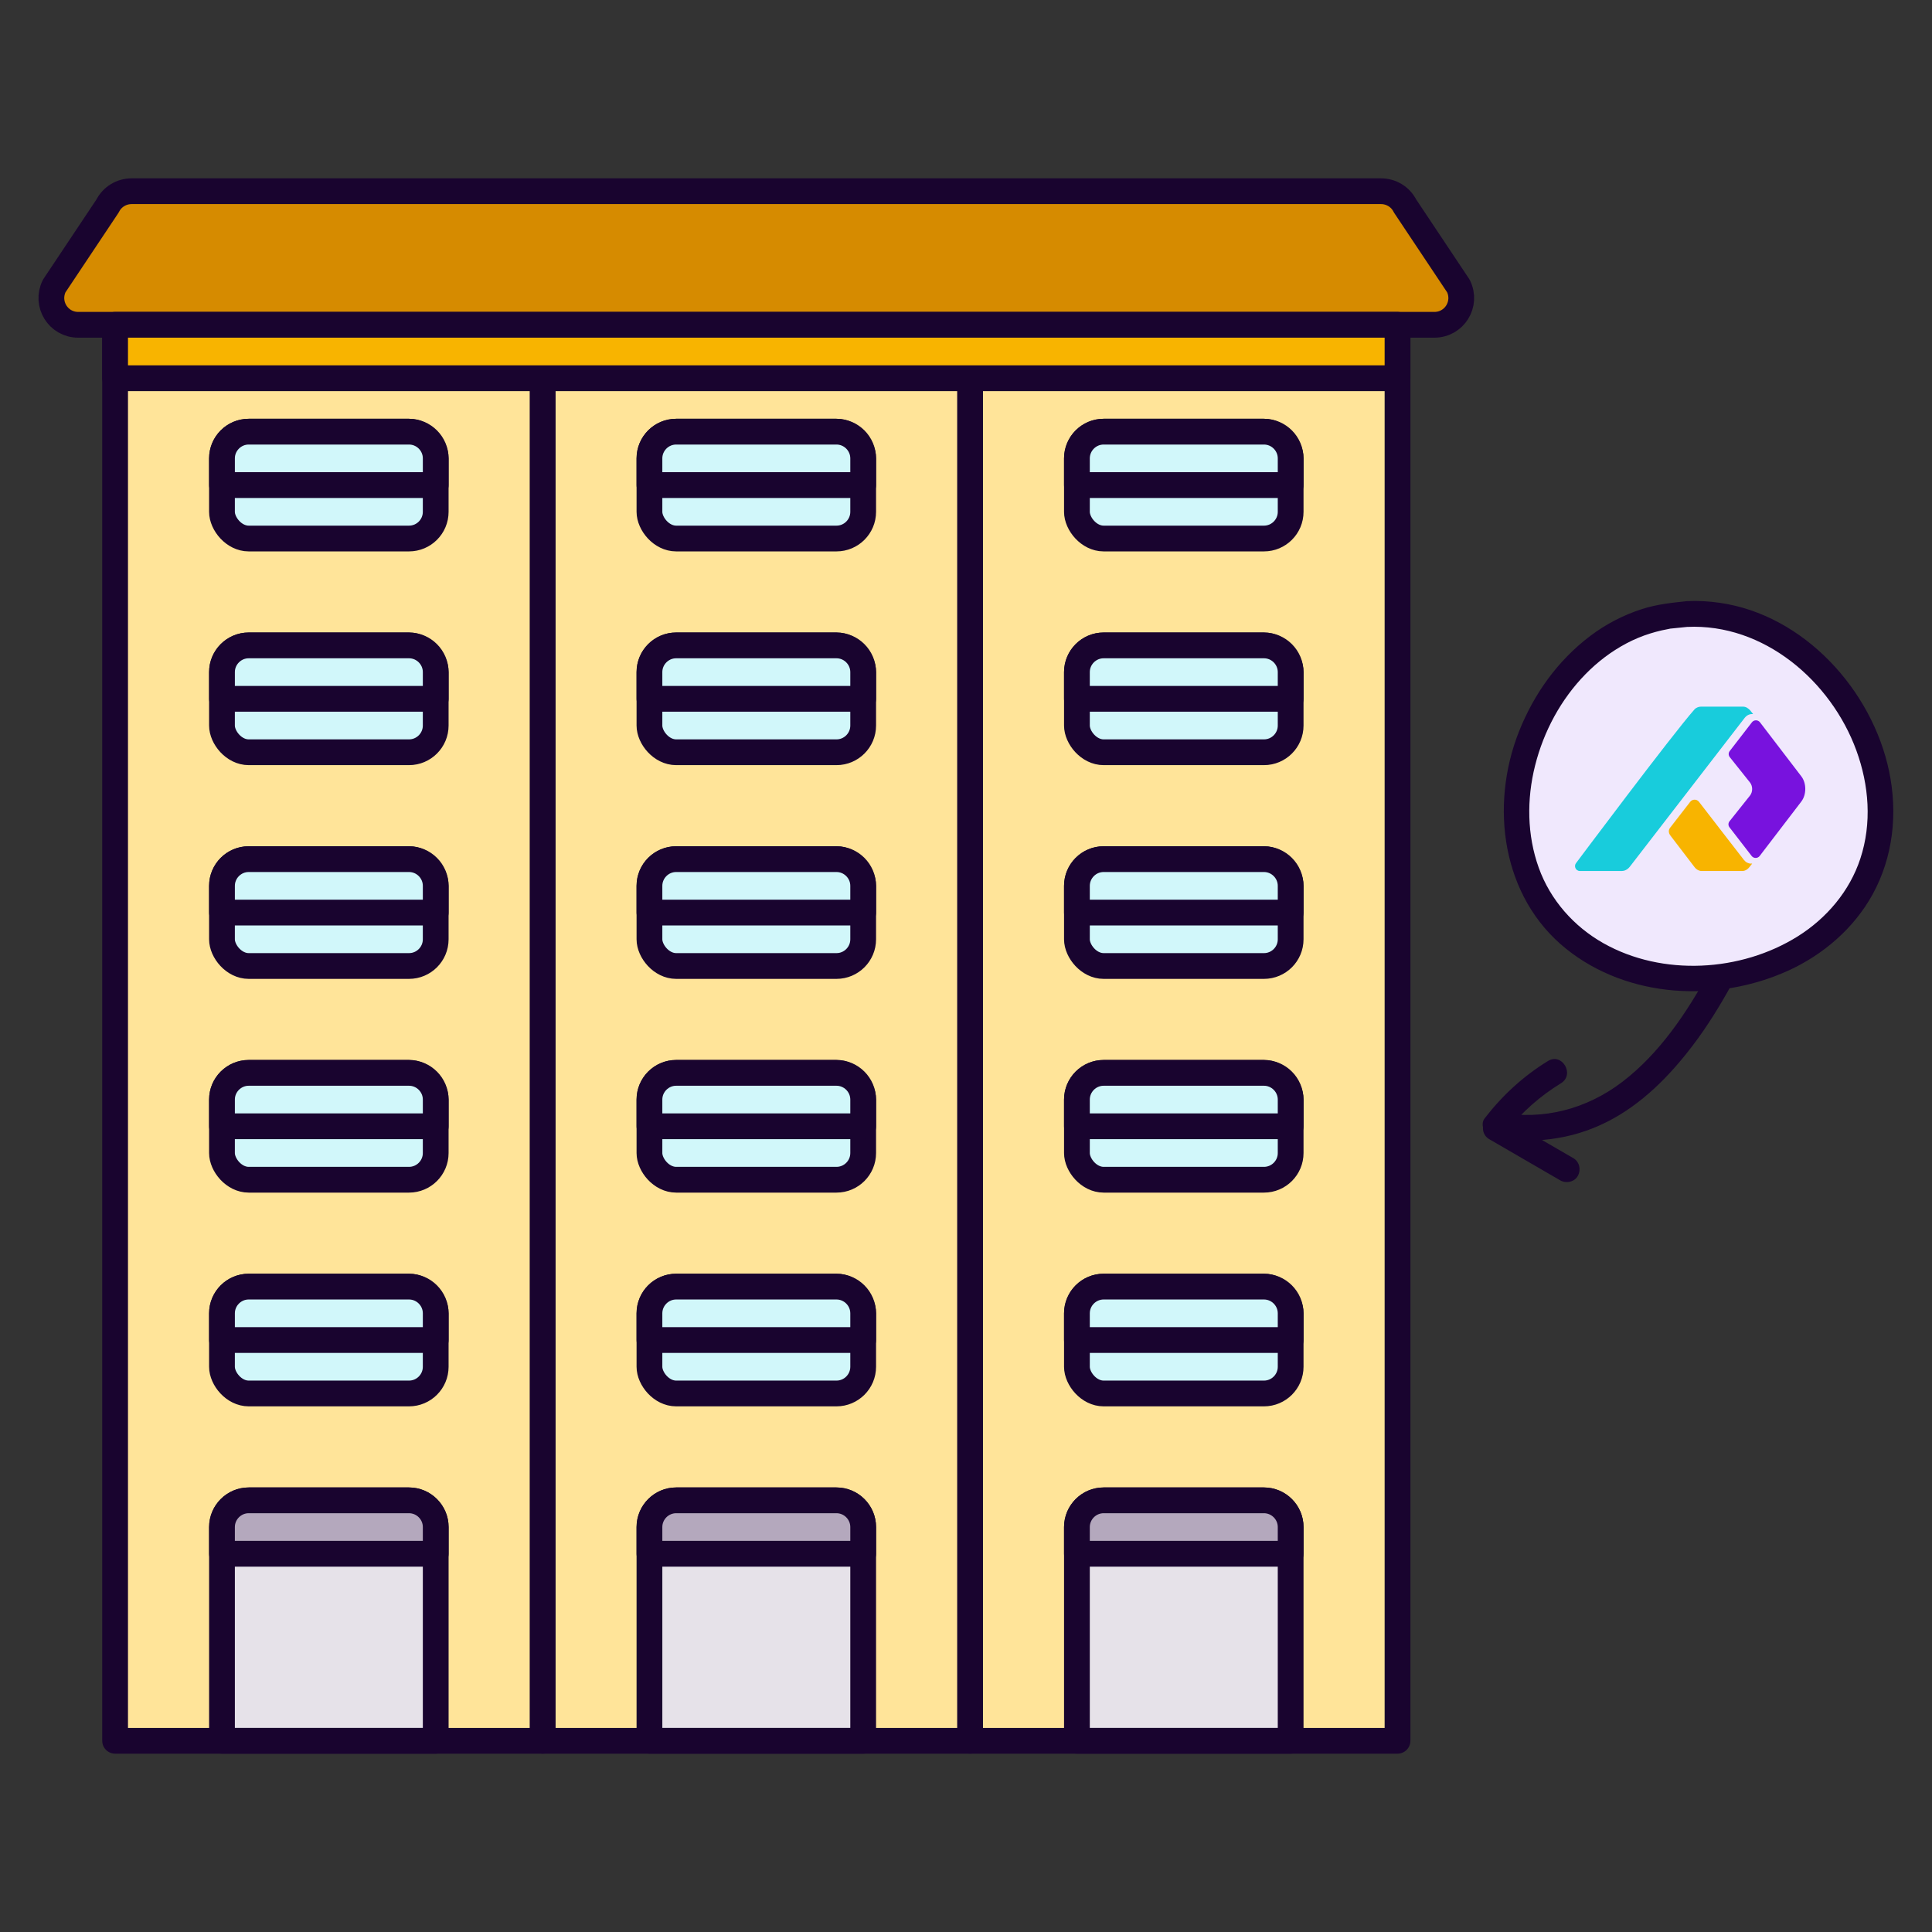
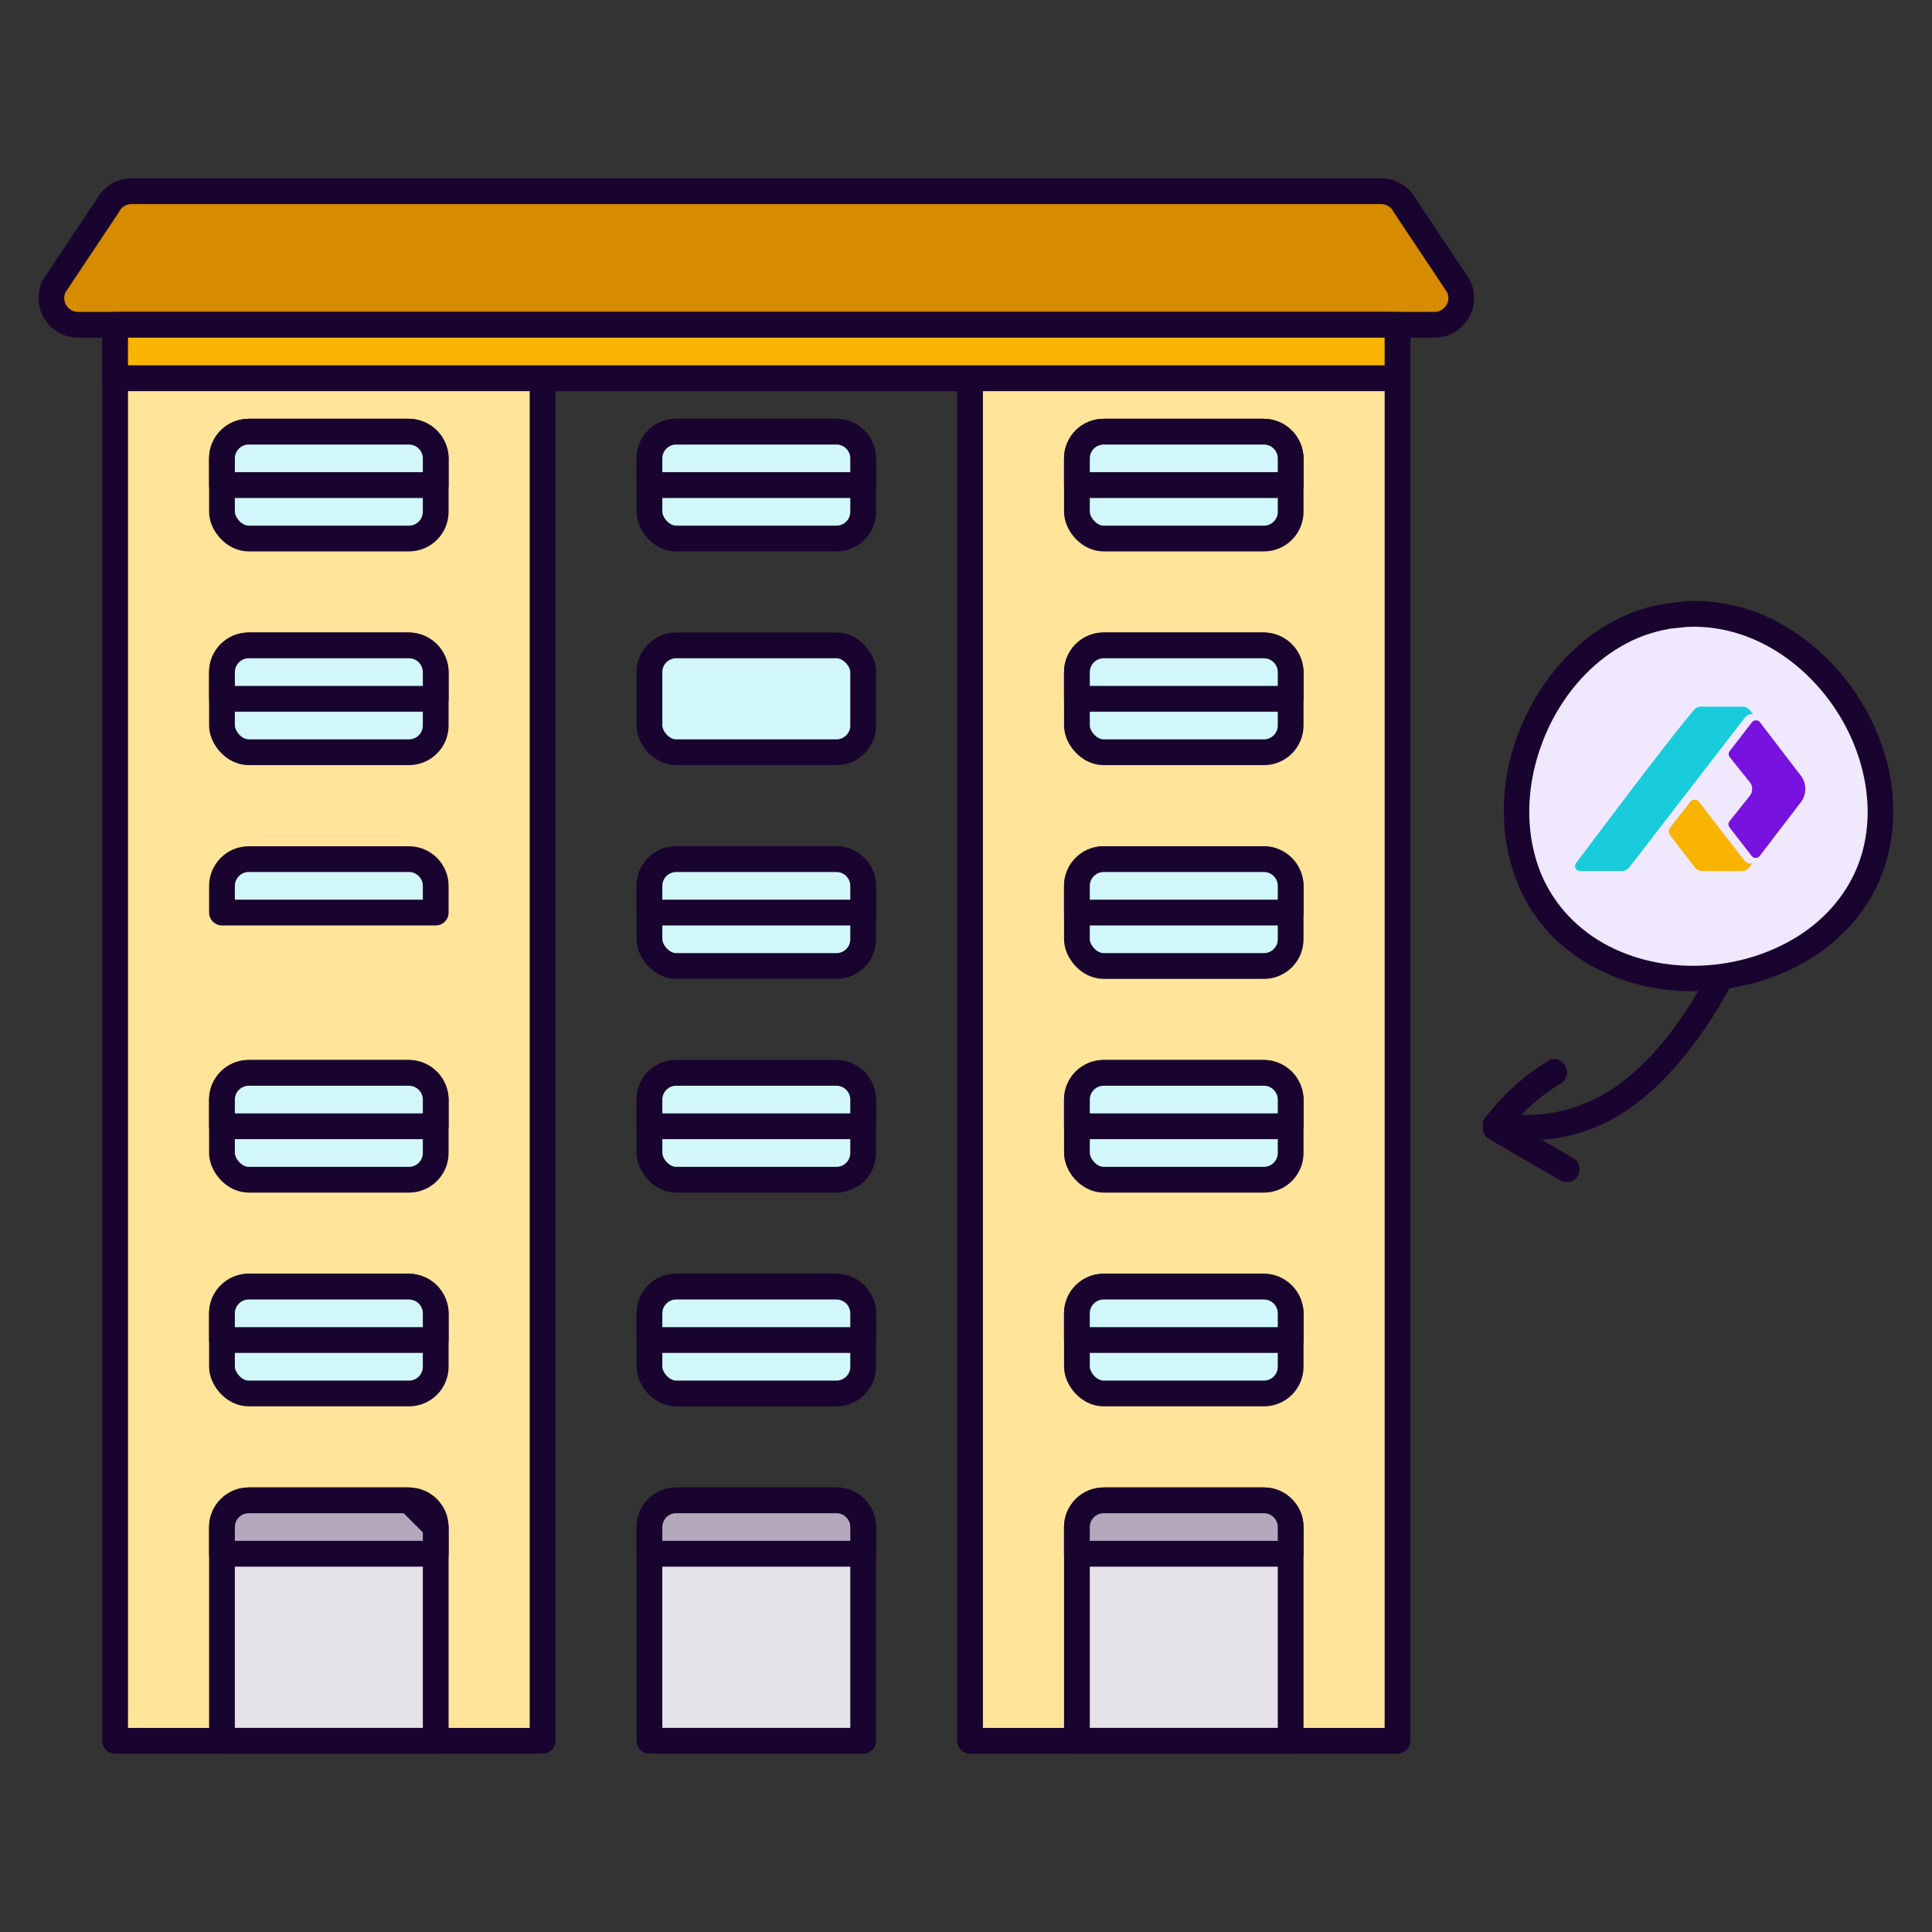
<svg xmlns="http://www.w3.org/2000/svg" id="Capa_1" viewBox="0 0 150 150">
  <rect x="0" y="0" width="150" height="150" fill="#333333" stroke="none" />
  <defs>
    <style>.cls-1,.cls-2,.cls-3{fill:none;}.cls-2{clip-path:url(#clippath-1);}.cls-4,.cls-5{fill:#f8b400;}.cls-6{fill:#f0e8fd;}.cls-7{fill:#19042f;}.cls-8{fill:#18ccdc;}.cls-9{fill:#7812de;}.cls-10{fill:#d68b00;}.cls-10,.cls-11,.cls-12,.cls-13,.cls-14,.cls-5{stroke:#19042f;stroke-linecap:round;stroke-linejoin:round;stroke-width:2px;}.cls-11{fill:#d1f7fa;}.cls-12{fill:#b4a8bd;}.cls-13{fill:#ffe499;}.cls-14{fill:#e6e2e9;}.cls-3{clip-path:url(#clippath);}</style>
    <clipPath id="clippath">
      <rect class="cls-1" x="122.286" y="54.865" width="17.875" height="12.76" />
    </clipPath>
    <clipPath id="clippath-1">
      <rect class="cls-1" x="122.286" y="54.865" width="17.875" height="12.76" />
    </clipPath>
  </defs>
  <path class="cls-6" d="m130.988,47.674c9.932-.541,18.104,11.564,13.89,20.574-4.214,9.01-18.743,10.496-24.695,2.527-5.951-7.97-.399-21.479,9.436-22.96l1.368-.14Z" />
  <path class="cls-7" d="m130.988,48.674c5.945-.284,11.167,4.191,13.14,9.593.985,2.698,1.214,5.649.307,8.401-.831,2.525-2.623,4.631-4.861,6.032-4.414,2.763-10.503,3.115-15.081.533-2.299-1.297-4.125-3.358-5.022-5.854-.917-2.551-.944-5.335-.285-7.951.668-2.649,2.003-5.14,3.92-7.094.936-.954,1.994-1.76,3.176-2.385.584-.309,1.188-.561,1.819-.759.301-.095.606-.177.914-.248.191-.044.385-.075.577-.117.287-.062-.08.002.139-.024.418-.048.837-.086,1.256-.128.537-.055,1-.42,1-1,0-.498-.459-1.055-1-1-1.185.121-2.346.244-3.487.609-1.452.465-2.824,1.178-4.04,2.097-2.515,1.903-4.369,4.496-5.527,7.419-2.278,5.752-1.35,12.847,3.664,16.87,4.808,3.857,11.74,4.192,17.243,1.691,2.71-1.232,5.094-3.284,6.54-5.903,1.61-2.916,1.966-6.319,1.293-9.557-1.316-6.327-6.614-12.16-13.16-13.098-.84-.12-1.679-.17-2.528-.129-1.281.061-1.289,2.062,0,2Z" />
  <rect class="cls-13" x="75.314" y="25.217" width="33.189" height="109.937" />
-   <rect class="cls-13" x="42.126" y="25.217" width="33.189" height="109.937" />
  <rect class="cls-13" x="8.937" y="25.217" width="33.189" height="109.937" />
  <path class="cls-10" d="m113.232,22.209c.685,1.39-.311,3.008-1.867,3.008H6.074c-1.556,0-2.551-1.618-1.867-3.008l4.149-6.223c.353-.705,1.079-1.141,1.867-1.141h96.994c.788,0,1.514.436,1.867,1.141l4.149,6.223Z" />
  <path class="cls-14" d="m100.206,118.56v16.594h-16.594v-16.594c0-1.141.933-2.074,2.074-2.074h12.446c1.141,0,2.074.933,2.074,2.074Z" />
  <rect class="cls-11" x="83.612" y="99.892" width="16.594" height="8.297" rx="2.074" ry="2.074" />
  <rect class="cls-11" x="83.612" y="83.297" width="16.594" height="8.297" rx="2.074" ry="2.074" />
  <rect class="cls-11" x="83.612" y="66.703" width="16.594" height="8.297" rx="2.074" ry="2.074" />
  <rect class="cls-11" x="83.612" y="50.108" width="16.594" height="8.297" rx="2.074" ry="2.074" />
  <rect class="cls-11" x="83.612" y="33.514" width="16.594" height="8.297" rx="2.074" ry="2.074" />
  <path class="cls-14" d="m67.017,118.56v16.594h-16.594v-16.594c0-1.141.933-2.074,2.074-2.074h12.446c1.141,0,2.074.933,2.074,2.074Z" />
  <rect class="cls-11" x="50.423" y="99.892" width="16.594" height="8.297" rx="2.074" ry="2.074" />
  <rect class="cls-11" x="50.423" y="83.297" width="16.594" height="8.297" rx="2.074" ry="2.074" />
  <rect class="cls-11" x="50.423" y="66.703" width="16.594" height="8.297" rx="2.074" ry="2.074" />
  <rect class="cls-11" x="50.423" y="50.108" width="16.594" height="8.297" rx="2.074" ry="2.074" />
  <rect class="cls-11" x="50.423" y="33.514" width="16.594" height="8.297" rx="2.074" ry="2.074" />
  <path class="cls-14" d="m33.829,118.56v16.594h-16.594v-16.594c0-1.141.933-2.074,2.074-2.074h12.446c1.141,0,2.074.933,2.074,2.074Z" />
  <rect class="cls-11" x="17.234" y="99.892" width="16.594" height="8.297" rx="2.074" ry="2.074" />
  <rect class="cls-11" x="17.234" y="83.297" width="16.594" height="8.297" rx="2.074" ry="2.074" />
-   <rect class="cls-11" x="17.234" y="66.703" width="16.594" height="8.297" rx="2.074" ry="2.074" />
  <rect class="cls-11" x="17.234" y="50.108" width="16.594" height="8.297" rx="2.074" ry="2.074" />
  <rect class="cls-11" x="17.234" y="33.514" width="16.594" height="8.297" rx="2.074" ry="2.074" />
  <rect class="cls-5" x="8.937" y="25.217" width="99.566" height="4.149" />
-   <path class="cls-12" d="m33.829,118.56v2.074h-16.594v-2.074c0-1.141.933-2.074,2.074-2.074h12.446c1.141,0,2.074.933,2.074,2.074Z" />
+   <path class="cls-12" d="m33.829,118.56v2.074h-16.594v-2.074c0-1.141.933-2.074,2.074-2.074h12.446Z" />
  <path class="cls-12" d="m67.017,118.56v2.074h-16.594v-2.074c0-1.141.933-2.074,2.074-2.074h12.446c1.141,0,2.074.933,2.074,2.074Z" />
  <path class="cls-12" d="m100.206,118.56v2.074h-16.594v-2.074c0-1.141.933-2.074,2.074-2.074h12.446c1.141,0,2.074.933,2.074,2.074Z" />
  <path class="cls-11" d="m33.829,101.966v2.074h-16.594v-2.074c0-1.141.933-2.074,2.074-2.074h12.446c1.141,0,2.074.933,2.074,2.074Z" />
  <path class="cls-11" d="m67.017,101.966v2.074h-16.594v-2.074c0-1.141.933-2.074,2.074-2.074h12.446c1.141,0,2.074.933,2.074,2.074Z" />
  <path class="cls-11" d="m100.206,101.966v2.074h-16.594v-2.074c0-1.141.933-2.074,2.074-2.074h12.446c1.141,0,2.074.933,2.074,2.074Z" />
  <path class="cls-11" d="m33.829,85.371v2.074h-16.594v-2.074c0-1.141.933-2.074,2.074-2.074h12.446c1.141,0,2.074.933,2.074,2.074Z" />
  <path class="cls-11" d="m67.017,85.371v2.074h-16.594v-2.074c0-1.141.933-2.074,2.074-2.074h12.446c1.141,0,2.074.933,2.074,2.074Z" />
  <path class="cls-11" d="m100.206,85.371v2.074h-16.594v-2.074c0-1.141.933-2.074,2.074-2.074h12.446c1.141,0,2.074.933,2.074,2.074Z" />
  <path class="cls-11" d="m33.829,68.777v2.074h-16.594v-2.074c0-1.141.933-2.074,2.074-2.074h12.446c1.141,0,2.074.933,2.074,2.074Z" />
  <path class="cls-11" d="m67.017,68.777v2.074h-16.594v-2.074c0-1.141.933-2.074,2.074-2.074h12.446c1.141,0,2.074.933,2.074,2.074Z" />
  <path class="cls-11" d="m100.206,68.777v2.074h-16.594v-2.074c0-1.141.933-2.074,2.074-2.074h12.446c1.141,0,2.074.933,2.074,2.074Z" />
  <path class="cls-11" d="m33.829,52.183v2.074h-16.594v-2.074c0-1.141.933-2.074,2.074-2.074h12.446c1.141,0,2.074.933,2.074,2.074Z" />
-   <path class="cls-11" d="m67.017,52.183v2.074h-16.594v-2.074c0-1.141.933-2.074,2.074-2.074h12.446c1.141,0,2.074.933,2.074,2.074Z" />
  <path class="cls-11" d="m100.206,52.183v2.074h-16.594v-2.074c0-1.141.933-2.074,2.074-2.074h12.446c1.141,0,2.074.933,2.074,2.074Z" />
  <path class="cls-11" d="m33.829,35.588v2.074h-16.594v-2.074c0-1.141.933-2.074,2.074-2.074h12.446c1.141,0,2.074.933,2.074,2.074Z" />
  <path class="cls-11" d="m67.017,35.588v2.074h-16.594v-2.074c0-1.141.933-2.074,2.074-2.074h12.446c1.141,0,2.074.933,2.074,2.074Z" />
  <path class="cls-11" d="m100.206,35.588v2.074h-16.594v-2.074c0-1.141.933-2.074,2.074-2.074h12.446c1.141,0,2.074.933,2.074,2.074Z" />
  <g id="symbol-color">
    <g class="cls-3">
      <g class="cls-2">
        <path class="cls-9" d="m139.85,60.269l-3.205-4.189c-.157-.205-.469-.205-.625-.002l-1.726,2.235c-.107.138-.105.33.004.468l1.57,1.97c.224.281.224.738,0,1.019l-1.588,1.993c-.109.137-.111.329-.004.468l1.721,2.227c.157.203.469.203.625-.002l3.229-4.22c.414-.541.414-1.426,0-1.967" />
        <path class="cls-8" d="m135.9,55.169s-.001-.001-.002-.002c-.169-.19-.357-.302-.56-.302h-3.288c-.087,0-.175.018-.259.055-.081.035-.163.082-.229.156-1.74,1.961-9.197,11.934-9.197,11.934-.139.18-.085.425.077.543t0,0c.059.044.132.07.215.071h3.266c.097,0,.194-.022.285-.068,0,0,.002,0,.002,0,.002,0,.005-.002.007-.003.082-.036.161-.089.232-.161,0,0,.002-.002.003-.003.029-.028.055-.059.082-.092l8.922-11.562c.157-.196.36-.295.563-.295h.092s-.155-.206-.213-.27" />
        <path class="cls-4" d="m135.944,67.051c-.198,0-.395-.096-.548-.288l-1.214-1.566-2.232-2.89c-.014-.019-.035-.044-.049-.062-.163-.211-.503-.211-.67.004l-1.562,2.014c-.138.178-.14.4.029.621l1.864,2.437c.155.202.358.303.561.303,0,0,3.19,0,3.191,0,.038-.002.077-.01.114-.021.145-.04.283-.133.396-.28l.215-.273h-.098Z" />
      </g>
    </g>
  </g>
  <path class="cls-7" d="m132.696,75.462c-1.741,3.167-3.837,6.317-6.744,8.536-2.767,2.112-6.122,2.99-9.561,2.377l.598,1.469c1.154-1.496,2.597-2.755,4.204-3.741,1.095-.672.092-2.403-1.009-1.727-1.92,1.178-3.548,2.678-4.921,4.459-.377.488.013,1.365.598,1.469,3.06.546,6.114.208,8.902-1.2,2.704-1.365,4.873-3.573,6.683-5.962,1.116-1.474,2.089-3.05,2.979-4.669.62-1.129-1.106-2.139-1.727-1.009h0Z" />
  <path class="cls-7" d="m115.62,88.443c1.84,1.067,3.68,2.135,5.521,3.202.453.263,1.115.12,1.368-.359s.125-1.088-.359-1.368c-1.84-1.067-3.68-2.135-5.521-3.202-.453-.263-1.115-.12-1.368.359s-.125,1.088.359,1.368h0Z" />
</svg>